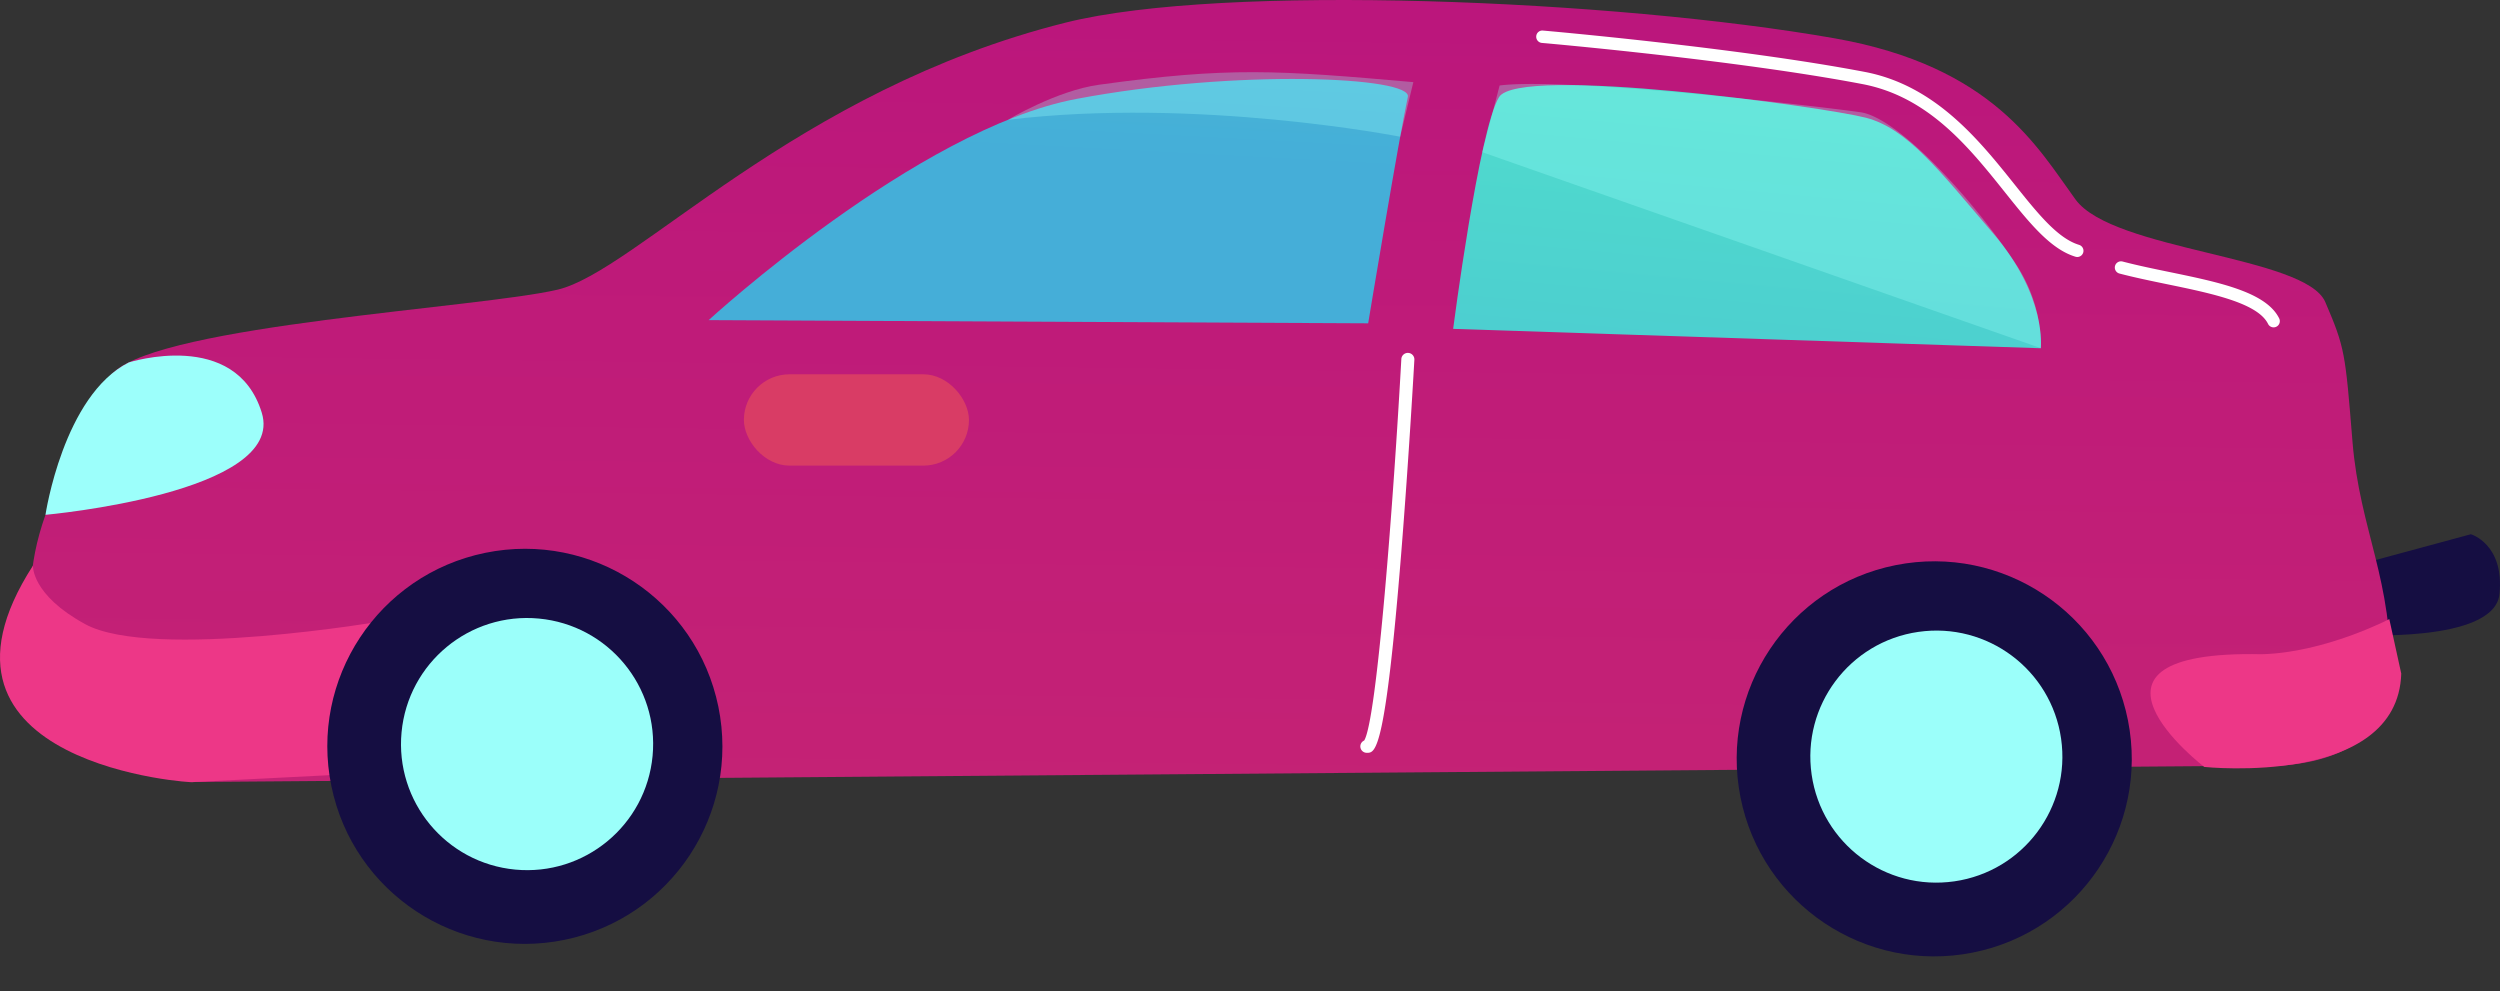
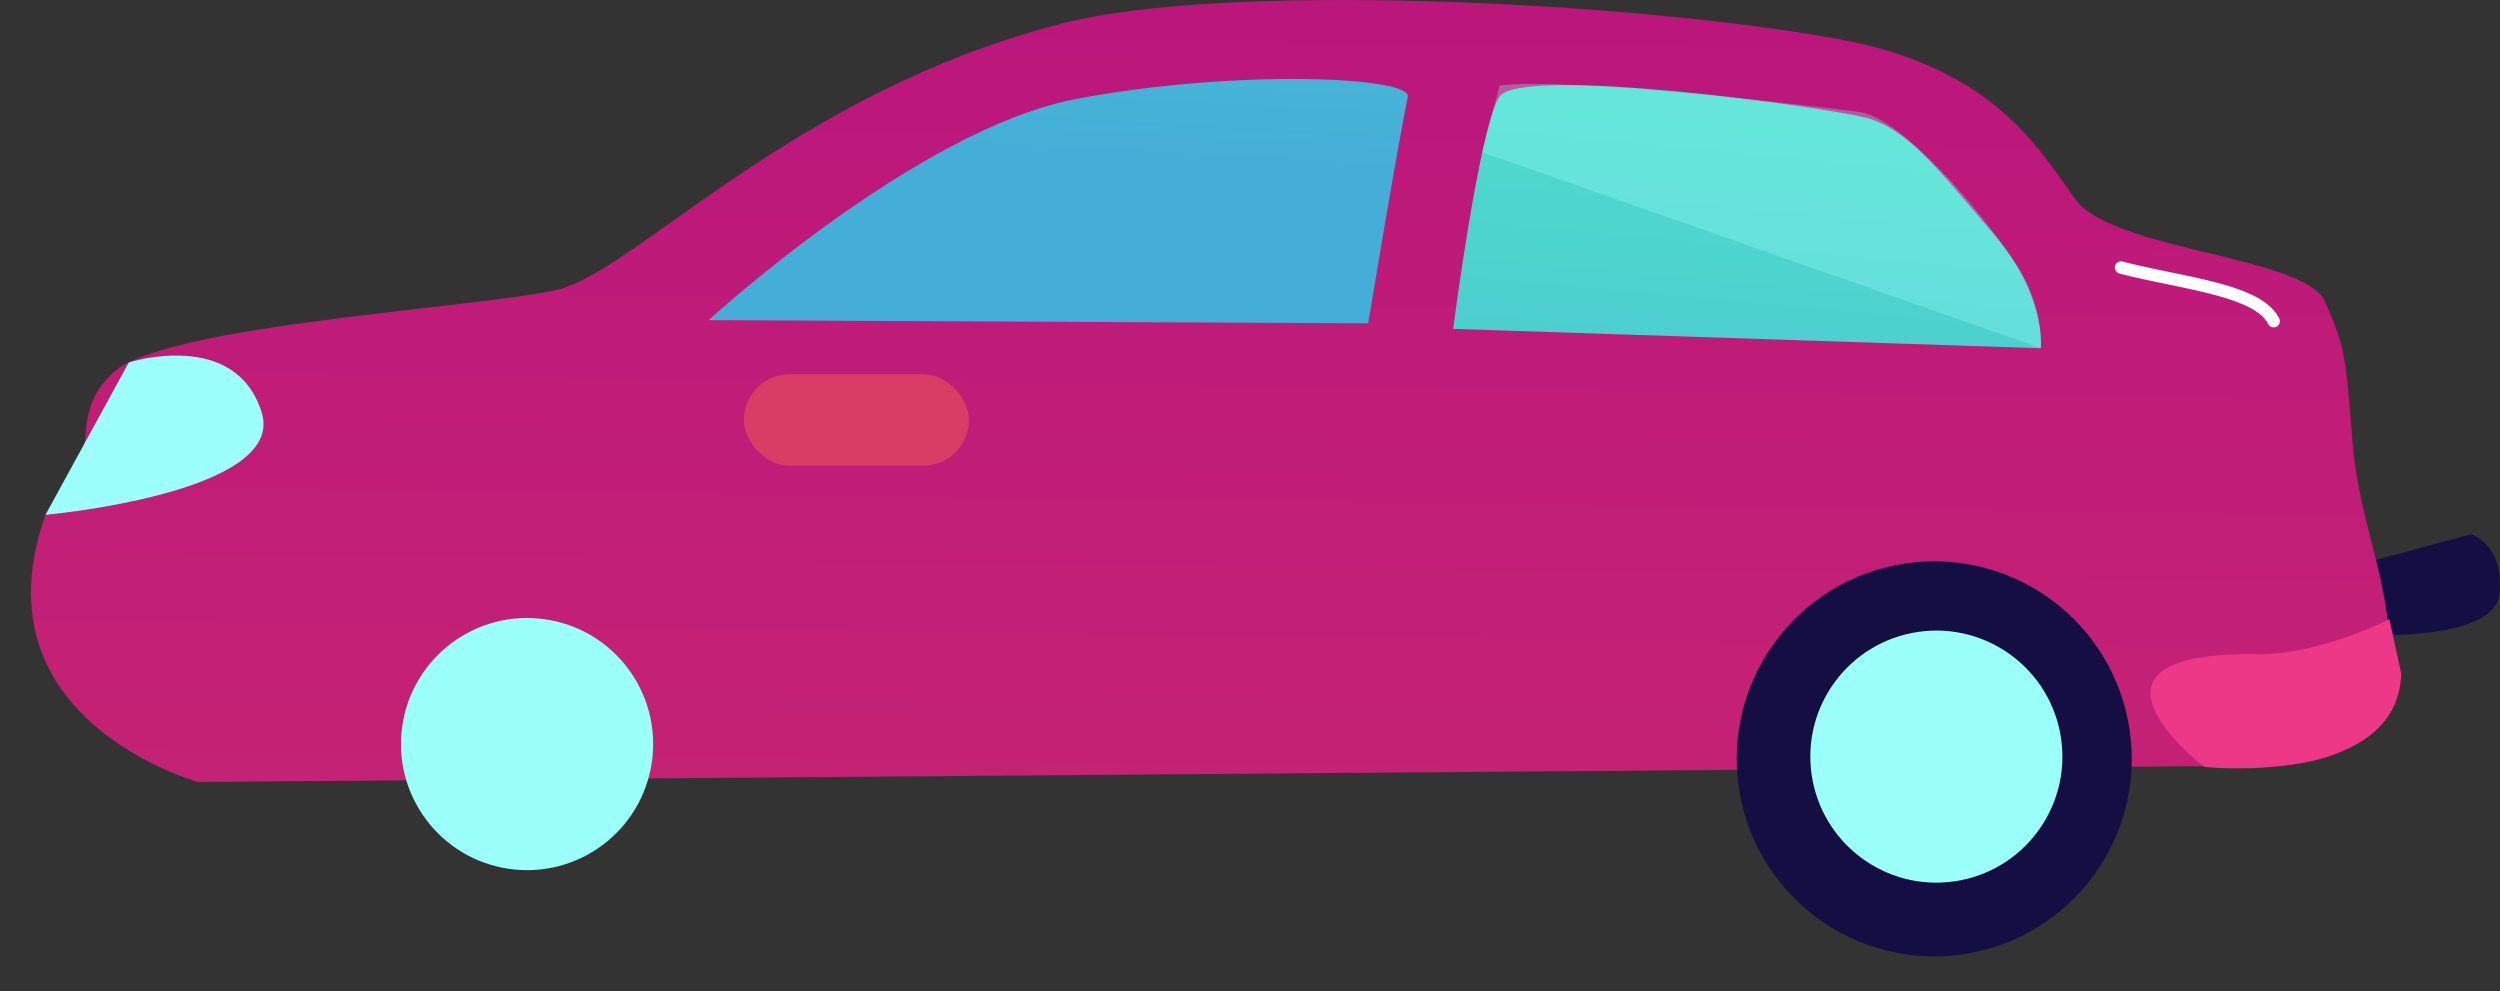
<svg xmlns="http://www.w3.org/2000/svg" xmlns:xlink="http://www.w3.org/1999/xlink" id="Group_38329" data-name="Group 38329" width="737.365" height="292.322" viewBox="0 0 737.365 292.322">
  <rect x="0" y="0" width="737.365" height="292.322" fill="#333333" stroke="none" />
  <defs>
    <linearGradient id="linear-gradient" x1="-167.088" y1="3.935" x2="-166.136" y2="4.263" gradientUnits="objectBoundingBox">
      <stop offset="0" stop-color="#2b3582" />
      <stop offset="1" stop-color="#150e42" />
    </linearGradient>
    <linearGradient id="linear-gradient-2" x1="-10.516" y1="-0.802" x2="-10.651" y2="2.73" gradientUnits="objectBoundingBox">
      <stop offset="0" stop-color="#b7117f" />
      <stop offset="1" stop-color="#d93c65" />
    </linearGradient>
    <linearGradient id="linear-gradient-3" x1="-58.026" y1="-0.592" x2="-58.094" y2="1.478" gradientUnits="objectBoundingBox">
      <stop offset="0" stop-color="#ed3787" />
      <stop offset="1" stop-color="#ef497a" />
    </linearGradient>
    <linearGradient id="linear-gradient-5" x1="-45.56" y1="-9.707" x2="-46.299" y2="-5.899" gradientUnits="objectBoundingBox">
      <stop offset="0" stop-color="#53eac9" />
      <stop offset="0.996" stop-color="#45aed8" />
    </linearGradient>
    <linearGradient id="linear-gradient-6" x1="-38.67" y1="-9.426" x2="-39.462" y2="-5.562" gradientUnits="objectBoundingBox">
      <stop offset="0" stop-color="#9cfffb" />
      <stop offset="1" stop-color="#9bfffa" />
    </linearGradient>
    <linearGradient id="linear-gradient-7" x1="-36.442" y1="-9.455" x2="-37.063" y2="-5.353" xlink:href="#linear-gradient-5" />
    <linearGradient id="linear-gradient-8" x1="-51.224" y1="-33.342" x2="-51.767" y2="-25.472" xlink:href="#linear-gradient-6" />
    <linearGradient id="linear-gradient-9" x1="-83.262" y1="1.84" x2="-85.8" y2="3.027" xlink:href="#linear-gradient-6" />
    <linearGradient id="linear-gradient-10" x1="-69.673" y1="1.528" x2="-68.371" y2="0.468" xlink:href="#linear-gradient" />
    <linearGradient id="linear-gradient-11" x1="-86.843" y1="1.574" x2="-85.843" y2="1.574" xlink:href="#linear-gradient-6" />
    <linearGradient id="linear-gradient-12" x1="-62.54" y1="1.436" x2="-61.238" y2="0.377" xlink:href="#linear-gradient" />
    <linearGradient id="linear-gradient-13" x1="-75.663" y1="1.431" x2="-74.663" y2="1.431" xlink:href="#linear-gradient-6" />
    <linearGradient id="linear-gradient-14" x1="-2.778" y1="3.639" x2="-0.246" y2="1.215" gradientUnits="objectBoundingBox">
      <stop offset="0" stop-color="#fdf53f" />
      <stop offset="1" stop-color="#d93c65" />
    </linearGradient>
  </defs>
  <g id="Group_5325" data-name="Group 5325">
    <path id="Path_16911" data-name="Path 16911" d="M946.816,598.348l41.91-11.34s9.912,2.871,8.448,17.611-43.258,12.039-43.258,12.039Z" transform="translate(-259.956 -429.437)" fill="url(#linear-gradient)" />
    <path id="Path_16912" data-name="Path 16912" d="M547.692,429.883c-79.951,19.971-126.868,73.4-150,78.8S281.916,519,266.805,533.029s-.681,24.011-20.11,42.052c-21.5,60.635,45.028,78.793,45.028,78.793L896.557,649.1s40.815,3.679,41.725-25.47-9-43.876-11.139-70.127-2.185-27.573-8.028-41.187-62.623-15.105-73.67-30.249-24.2-39.294-71.079-47.536C709.613,423.148,594.067,418.3,547.692,429.883Z" transform="translate(-233.285 -423.236)" fill="url(#linear-gradient-2)" />
    <path id="Path_16913" data-name="Path 16913" d="M966.127,629.094c-1.048,33.5-57.853,27.555-58.1,27.532,0,0-45.155-34.582,16.974-33.242,18.67-.477,37.6-10.362,37.6-10.362Z" transform="translate(-257.887 -430.422)" fill="url(#linear-gradient-3)" />
-     <path id="Path_16914" data-name="Path 16914" d="M242.651,596.622s-.6,8.546,15.411,17.278c19.842,10.824,88.75-1.054,88.75-1.054l7.852,44.34-64.942,3.3C291.24,660.9,204.443,655.874,242.651,596.622Z" transform="translate(-232.925 -429.802)" fill="url(#linear-gradient-3)" />
    <path id="Path_16915" data-name="Path 16915" d="M851.7,526.938s1.952-15.214-14.026-33.872-25.305-30.962-37.6-34.133S697.836,443.3,691.925,452.868s-13.535,68.351-13.535,68.351Z" transform="translate(-249.792 -424.224)" fill="url(#linear-gradient-5)" />
    <g id="Group_5320" data-name="Group 5320" transform="translate(437.192 24.767)" opacity="0.3">
      <path id="Path_16916" data-name="Path 16916" d="M798.789,457.312c-10.078-1.5-86.593-10.418-106.351-7.884l-5.117,19.666,164.8,57.822a44.143,44.143,0,0,0-7.441-24.869C830.85,481.3,809.325,458.641,798.789,457.312Z" transform="translate(-687.322 -448.978)" fill="url(#linear-gradient-6)" />
    </g>
    <path id="Path_16917" data-name="Path 16917" d="M656.376,452.778c-2.495,11.358-11.688,66.737-11.688,66.737l-194.519-.945s61.33-56.333,108.469-65.241S657.969,446.773,656.376,452.778Z" transform="translate(-241.151 -424.153)" fill="url(#linear-gradient-7)" />
    <g id="Group_5321" data-name="Group 5321" transform="translate(297.266 21.29)" opacity="0.3">
-       <path id="Path_16918" data-name="Path 16918" d="M568.763,449.071c38.4-5.321,52.474-4.306,92.72-.772L657.6,464.4s-59.9-11.762-115.714-4.983C541.89,459.414,556.229,450.808,568.763,449.071Z" transform="translate(-541.89 -445.364)" fill="url(#linear-gradient-8)" />
-     </g>
-     <path id="Path_16919" data-name="Path 16919" d="M271.457,534.26s31.518-10.1,39.2,14.82c7.323,23.753-63.793,30.128-63.793,30.128S252.116,543.975,271.457,534.26Z" transform="translate(-233.453 -427.364)" fill="url(#linear-gradient-9)" />
-     <path id="Path_16920" data-name="Path 16920" d="M863.439,499.389a1.84,1.84,0,0,1-.529-.078c-7.4-2.238-13.632-10.034-20.848-19.063-10.536-13.184-22.481-28.129-41.963-31.851-37.365-7.141-94-12.1-94.57-12.146a1.828,1.828,0,0,1-1.664-1.98,1.8,1.8,0,0,1,1.98-1.666c.571.049,57.4,5.021,94.942,12.2,20.81,3.977,33.744,20.16,44.137,33.161,6.834,8.551,12.737,15.935,19.047,17.845a1.83,1.83,0,0,1-.53,3.581Z" transform="translate(-250.757 -423.591)" fill="#fff" />
+       </g>
+     <path id="Path_16919" data-name="Path 16919" d="M271.457,534.26s31.518-10.1,39.2,14.82c7.323,23.753-63.793,30.128-63.793,30.128Z" transform="translate(-233.453 -427.364)" fill="url(#linear-gradient-9)" />
    <path id="Path_16921" data-name="Path 16921" d="M928.07,522.827a1.83,1.83,0,0,1-1.64-1.018c-3.069-6.189-16.659-9-29.8-11.714-4.7-.972-9.563-1.975-14.032-3.147a1.83,1.83,0,1,1,.927-3.542c4.378,1.149,9.19,2.144,13.846,3.1,14.646,3.028,28.479,5.886,32.337,13.674a1.827,1.827,0,0,1-.827,2.451A1.8,1.8,0,0,1,928.07,522.827Z" transform="translate(-257.473 -426.27)" fill="#fff" />
    <g id="Group_5322" data-name="Group 5322" transform="translate(501.993 155.32)">
      <circle id="Ellipse_943" data-name="Ellipse 943" cx="58.258" cy="58.258" r="58.258" transform="translate(0 22.723) rotate(-11.246)" fill="url(#linear-gradient-10)" />
      <circle id="Ellipse_944" data-name="Ellipse 944" cx="37.169" cy="37.169" r="37.169" transform="translate(27.038 36.354) rotate(-8.202)" fill="url(#linear-gradient-11)" />
    </g>
    <g id="Group_5323" data-name="Group 5323" transform="translate(86.035 151.36)">
-       <circle id="Ellipse_945" data-name="Ellipse 945" cx="58.258" cy="58.258" r="58.258" transform="translate(0 23.399) rotate(-11.585)" fill="url(#linear-gradient-12)" />
      <circle id="Ellipse_946" data-name="Ellipse 946" cx="37.169" cy="37.169" r="37.169" transform="matrix(0.094, -0.996, 0.996, 0.094, 28.909, 101.629)" fill="url(#linear-gradient-13)" />
    </g>
    <g id="Group_5324" data-name="Group 5324" transform="translate(401.228 104.05)">
-       <path id="Path_16922" data-name="Path 16922" d="M652.022,649.369h-.181a1.89,1.89,0,0,1-.768-3.621c3.787-6.093,8.718-71.947,10.963-112.553a1.925,1.925,0,0,1,3.843.221c-.016.285-1.608,28.884-3.884,57.143C657.361,648.078,654.513,649.37,652.022,649.369Z" transform="translate(-649.943 -531.381)" fill="#fff" />
-     </g>
+       </g>
    <rect id="Rectangle_3817" data-name="Rectangle 3817" width="66.387" height="26.94" rx="13.47" transform="translate(219.406 110.395)" fill="url(#linear-gradient-14)" />
  </g>
</svg>